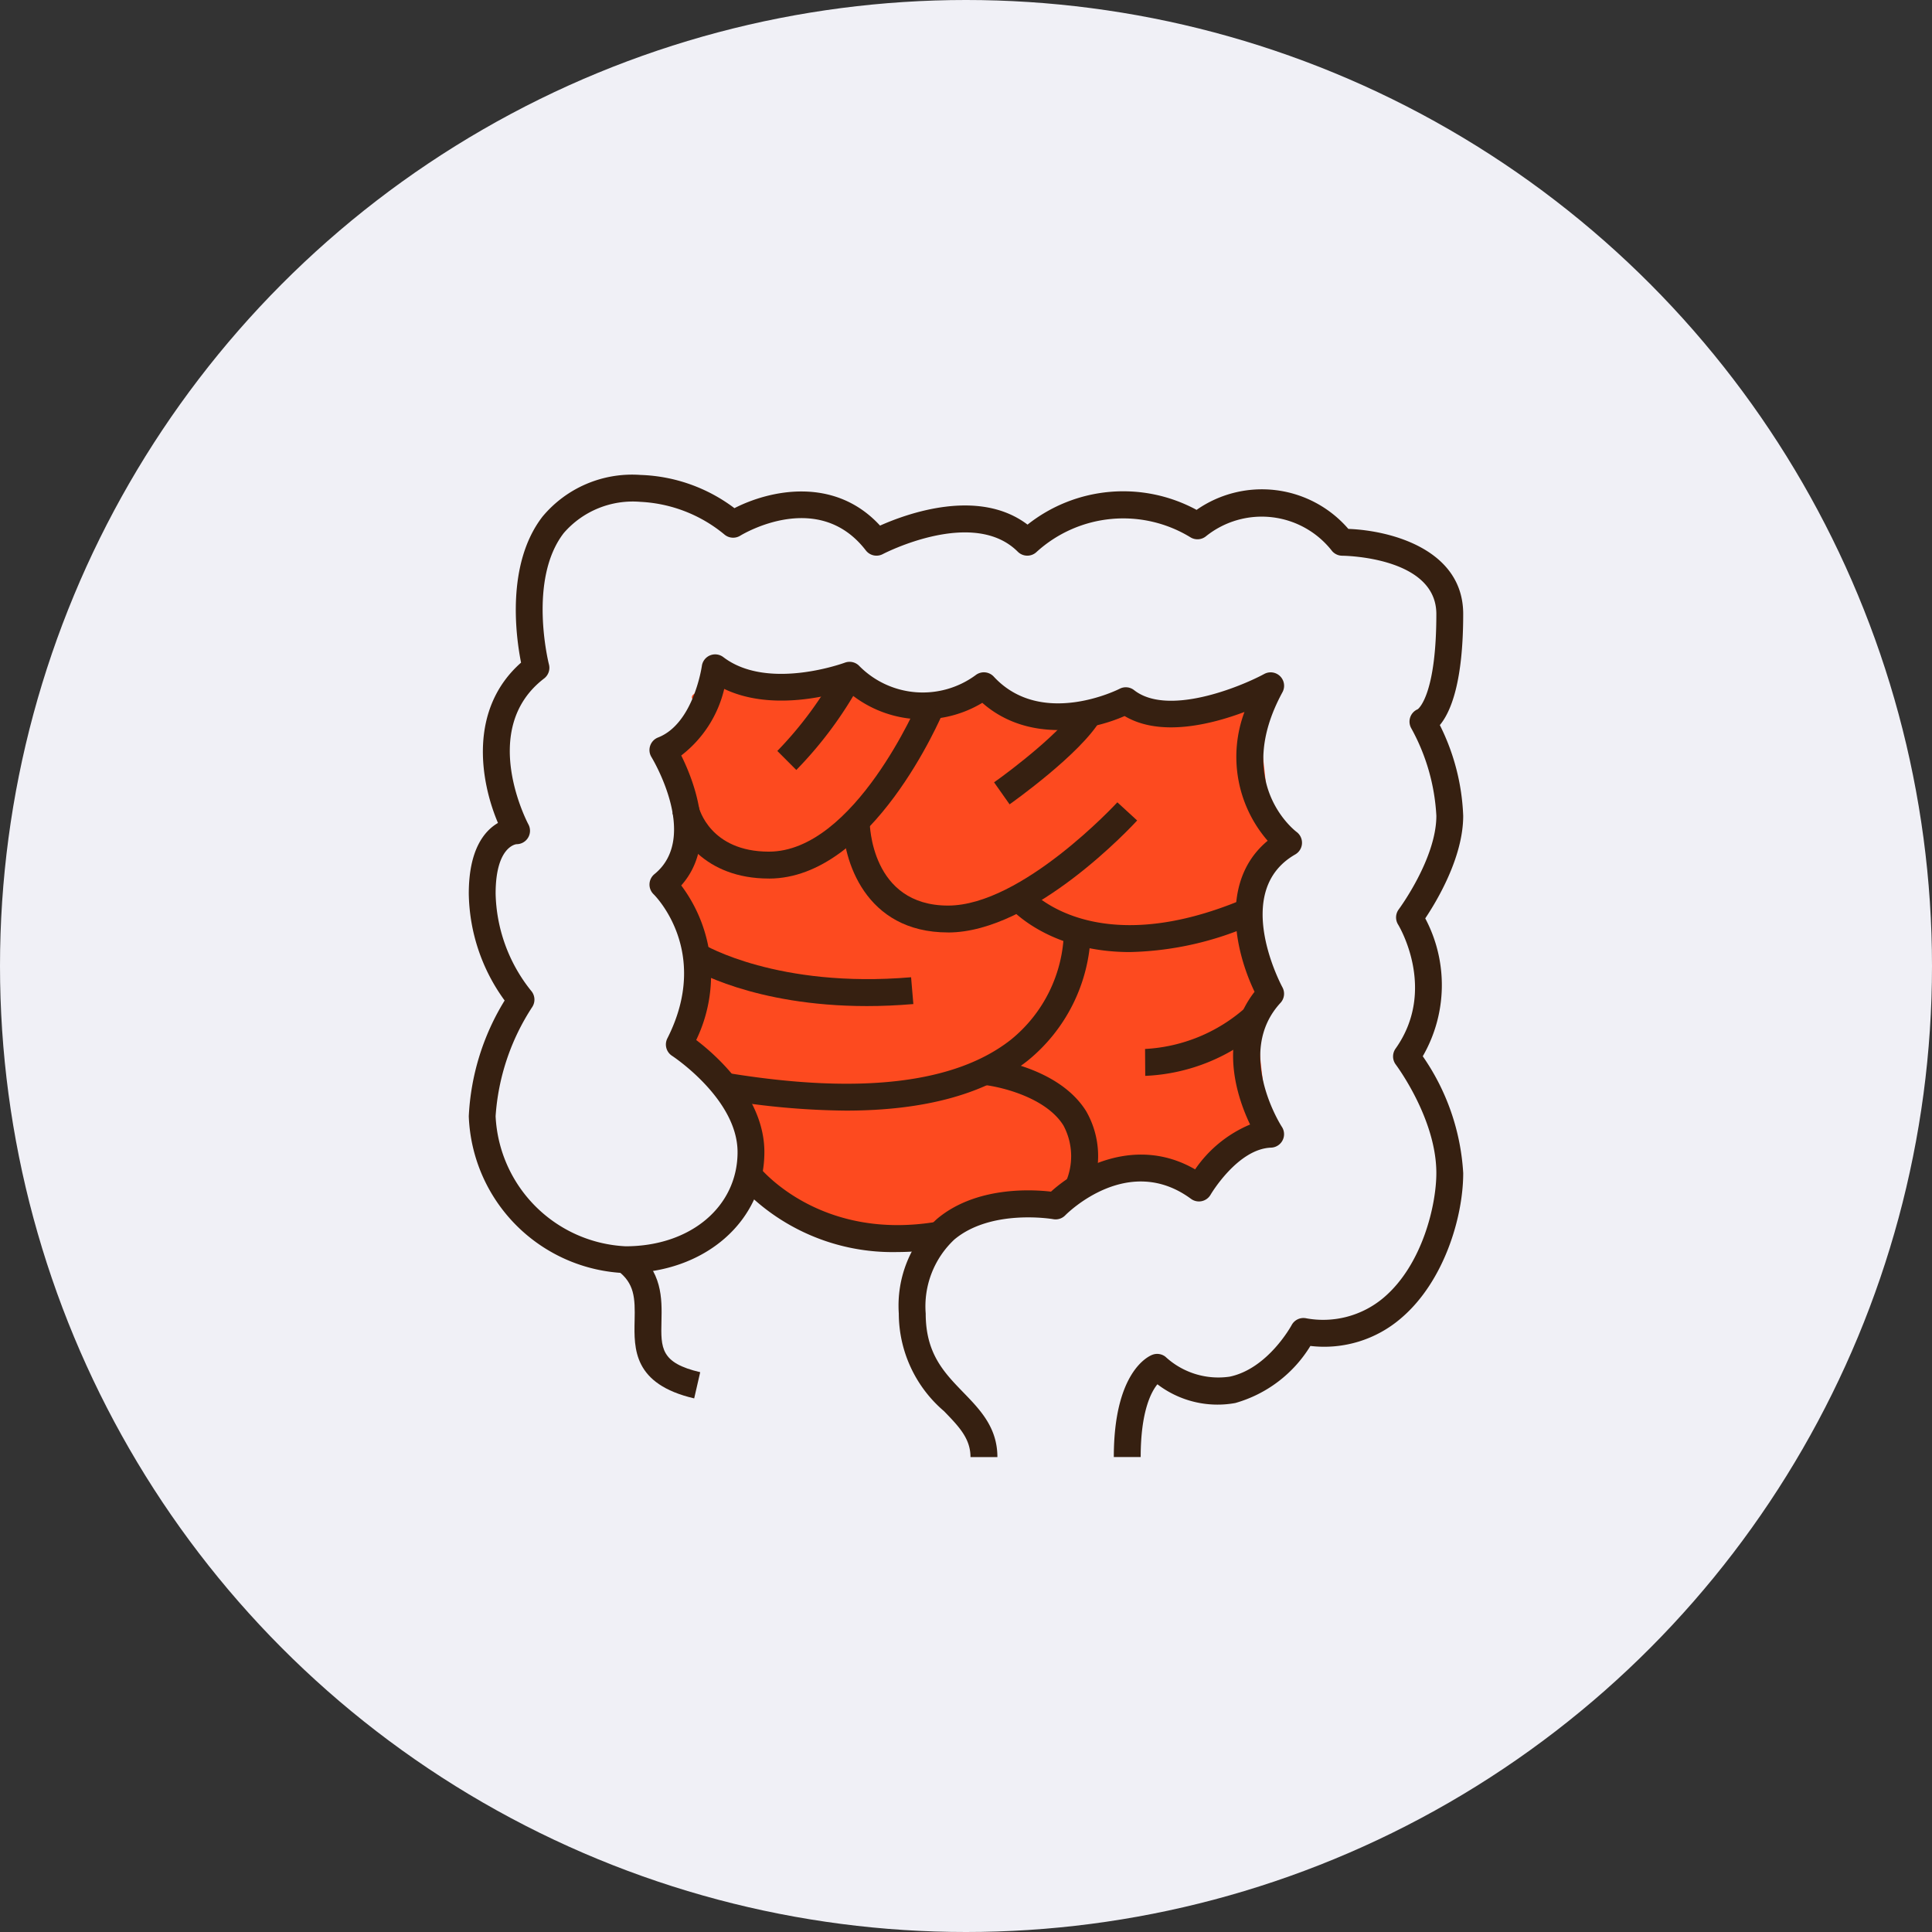
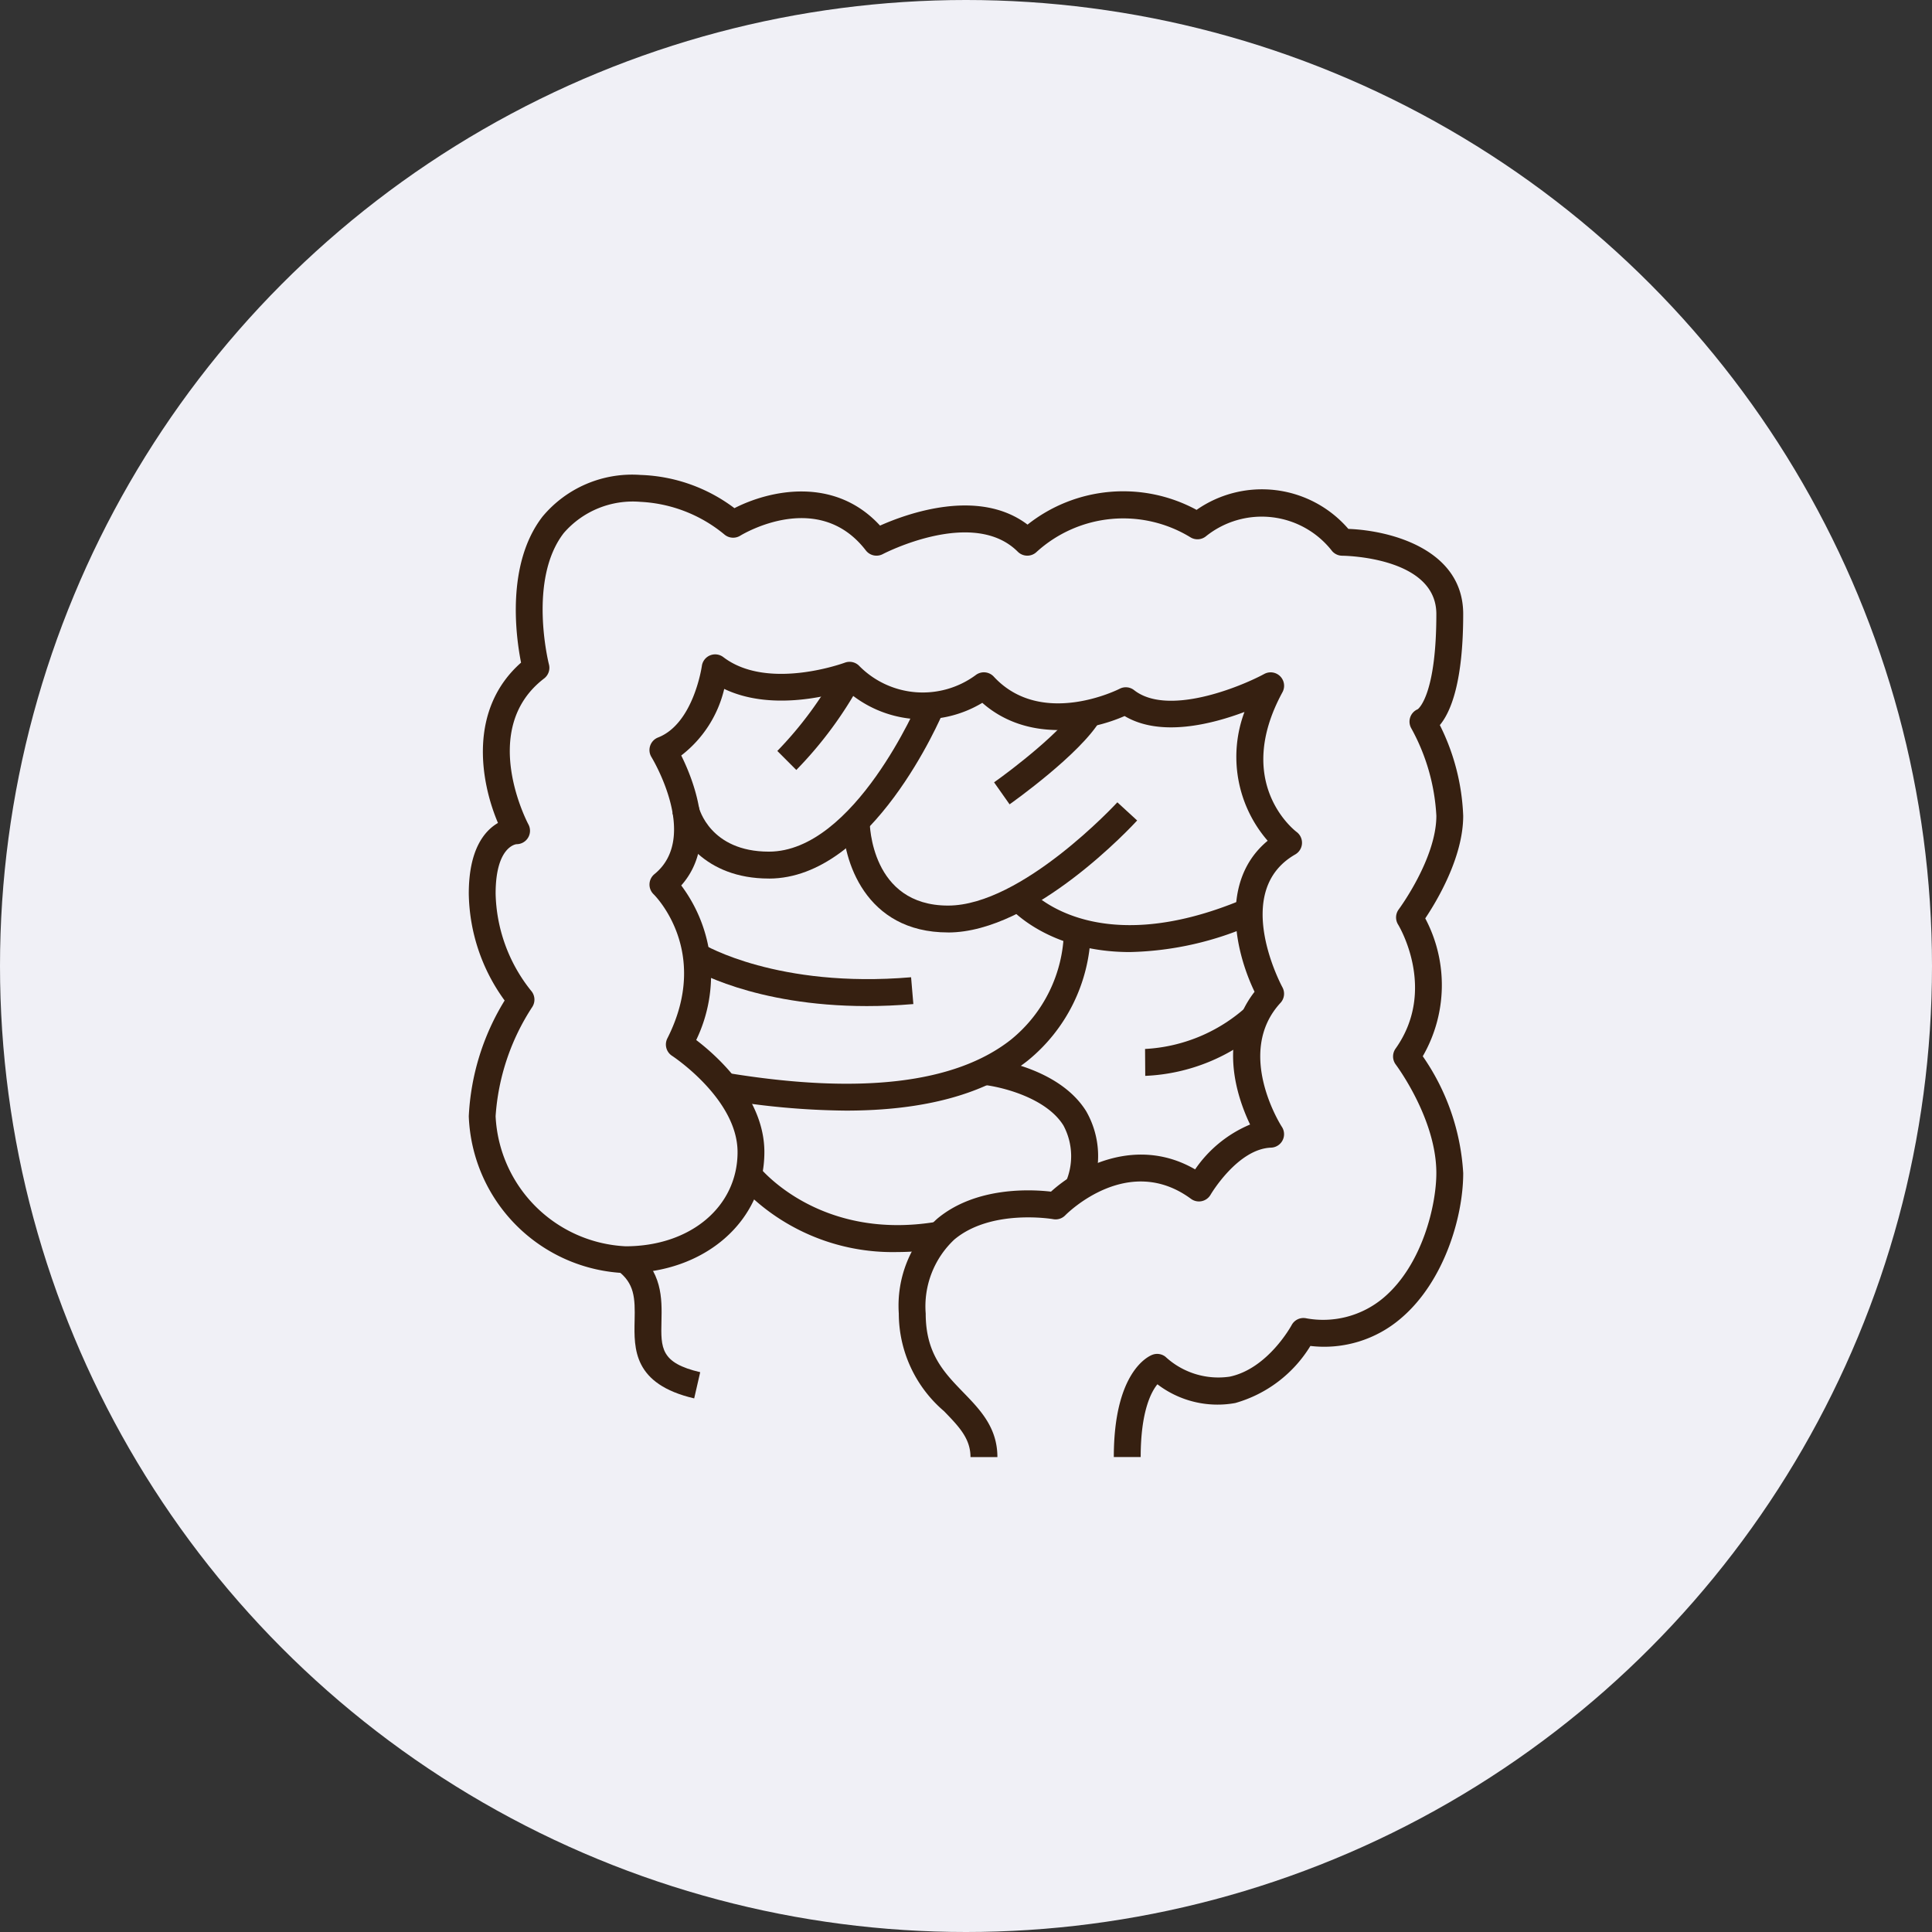
<svg xmlns="http://www.w3.org/2000/svg" width="120" height="120" viewBox="0 0 120 120">
  <rect x="0" y="0" width="120" height="120" fill="#333333" stroke="none" />
  <defs>
    <clipPath id="clip-path">
      <rect id="Rectangle_18658" data-name="Rectangle 18658" width="61.765" height="61" transform="translate(0 0)" fill="#362011" />
    </clipPath>
  </defs>
  <g id="Group_9905" data-name="Group 9905" transform="translate(-3115 702)">
    <g id="Group_9847" data-name="Group 9847" transform="translate(-775 257)">
      <g id="Group_9814" data-name="Group 9814">
        <circle id="Ellipse_202" data-name="Ellipse 202" cx="60" cy="60" r="60" transform="translate(3890 -959)" fill="#f0f0f6" />
      </g>
    </g>
-     <path id="Path_40762" data-name="Path 40762" d="M0,0S-4.181-1.4,4.319-1.4c4,0,10.607.965,17.569,1.4A91.4,91.4,0,0,0,34,0a61.225,61.225,0,0,1,.839,7.767c.106,1.547-.76,3.253-.839,6.076a61.4,61.4,0,0,0,.839,12.027L30.9,29.25a15.969,15.969,0,0,0-5.344,0C20.584,30.359,12.316,33.2,8.273,32.432c-7.682-1.45-5.644-8.194-5.644-8.194l-4.421-3.36a15.017,15.017,0,0,0,.809-4.617,20.636,20.636,0,0,0-.809-5.1,51.6,51.6,0,0,1,0-8.578C-1.344-.209,0,0,0,0Z" transform="translate(3159 -658)" fill="#fd4a1f" />
    <g id="Group_9849" data-name="Group 9849" transform="translate(3144.117 -672.501)">
      <g id="Group_9848" data-name="Group 9848" transform="translate(0 0.001)" clip-path="url(#clip-path)">
        <path id="Path_40750" data-name="Path 40750" d="M41.733,61H40.064c0-5.3,2.153-6.262,2.4-6.353a.835.835,0,0,1,.807.124,4.833,4.833,0,0,0,3.994,1.236c2.376-.5,3.829-3.174,3.843-3.2a.831.831,0,0,1,.864-.432,5.817,5.817,0,0,0,4.883-1.3c2.378-2.041,3.242-5.732,3.242-7.714,0-3.378-2.493-6.7-2.518-6.736a.837.837,0,0,1-.016-.99c2.614-3.681.184-7.667.159-7.708a.838.838,0,0,1,.039-.943c.024-.032,2.337-3.161,2.337-5.812a12.623,12.623,0,0,0-1.555-5.43.835.835,0,0,1,.4-1.19c.116-.091,1.154-1.047,1.154-5.913,0-3.566-5.785-3.621-5.844-3.621a.84.84,0,0,1-.63-.288,5.534,5.534,0,0,0-7.846-.912.834.834,0,0,1-.943.062,8,8,0,0,0-9.563.9A.836.836,0,0,1,34.1,4.77c-2.768-2.771-8.331.119-8.387.148a.835.835,0,0,1-1.051-.229c-2.943-3.822-7.611-1.033-7.808-.911a.84.84,0,0,1-.988-.088,8.857,8.857,0,0,0-5.2-2.018A5.669,5.669,0,0,0,5.9,3.609c-2.243,2.9-.935,8.108-.921,8.16a.836.836,0,0,1-.3.873c-4.116,3.15-1.01,9-.978,9.059a.835.835,0,0,1-.734,1.234c-.027,0-1.3.131-1.3,3.064a9.972,9.972,0,0,0,2.2,6.035.839.839,0,0,1,.066,1.027,14.091,14.091,0,0,0-2.267,6.771A8.5,8.5,0,0,0,9.738,47.91c4.03,0,6.956-2.46,6.956-5.849,0-3.3-4.03-5.957-4.071-5.983a.838.838,0,0,1-.29-1.08c2.747-5.417-.815-8.917-.851-8.951a.837.837,0,0,1,.05-1.253c2.83-2.3-.154-7.218-.185-7.268a.837.837,0,0,1,.408-1.218c2.205-.858,2.716-4.405,2.721-4.44a.835.835,0,0,1,1.334-.552c2.755,2.107,7.5.362,7.548.345a.835.835,0,0,1,.866.174,5.544,5.544,0,0,0,7.266.594.835.835,0,0,1,1.119.1c2.967,3.209,7.768.78,7.815.754a.832.832,0,0,1,.9.084c2.082,1.63,6.544-.175,8.086-1.006a.835.835,0,0,1,1.129,1.135c-3.053,5.616.721,8.561.883,8.683a.837.837,0,0,1-.088,1.392c-4.016,2.3-.83,8.189-.8,8.248a.835.835,0,0,1-.117.971c-2.863,3.106.054,7.659.085,7.7a.836.836,0,0,1-.67,1.293c-2.074.073-3.74,2.893-3.756,2.921a.835.835,0,0,1-1.219.259c-3.893-2.864-7.655.866-7.813,1.027a.833.833,0,0,1-.743.236c-.037-.008-3.851-.657-6.143,1.265a5.692,5.692,0,0,0-1.778,4.6c0,2.484,1.138,3.658,2.342,4.9,1.038,1.071,2.111,2.178,2.111,4.012H31.162c0-1.157-.724-1.9-1.64-2.848a7.989,7.989,0,0,1-2.813-6.065A7.265,7.265,0,0,1,29.093,46.2c2.405-2.012,5.861-1.824,7.069-1.684,1.737-1.578,5.359-3.461,8.952-1.383a7.767,7.767,0,0,1,3.414-2.786c-.83-1.736-2.015-5.288.278-8.245-1.2-2.492-2.2-6.877.814-9.38a7.952,7.952,0,0,1-1.441-8c-2.053.772-5.232,1.572-7.445.253-2.1.925-6.011,1.67-8.838-.82a7.164,7.164,0,0,1-8.44-.774c-1.278.395-4.779,1.253-7.59-.091a7.342,7.342,0,0,1-2.67,4.136c.816,1.642,2.306,5.479,0,8.072a9.281,9.281,0,0,1,.93,9.6c1.3.992,4.234,3.606,4.234,6.958,0,4.287-3.708,7.521-8.625,7.521A10.129,10.129,0,0,1,0,39.832a15.091,15.091,0,0,1,2.227-7.188A11.533,11.533,0,0,1,0,26c0-2.744.979-3.9,1.813-4.384C.7,18.994-.021,14.546,3.247,11.658c-.309-1.549-.959-6.109,1.335-9.073A7.243,7.243,0,0,1,10.666,0,10.227,10.227,0,0,1,16.5,2.064c2.192-1.123,6.21-2,9.044,1.083,1.631-.728,6.11-2.374,9.161-.061a9.568,9.568,0,0,1,10.5-.916,7.089,7.089,0,0,1,9.427,1.182c2.668.1,7.133,1.294,7.133,5.285,0,4.242-.776,6.091-1.451,6.9a13.7,13.7,0,0,1,1.451,5.638c0,2.578-1.65,5.313-2.357,6.368a8.84,8.84,0,0,1-.155,8.564,14.151,14.151,0,0,1,2.513,7.257c0,2.746-1.2,6.728-3.825,8.983A7.313,7.313,0,0,1,52.274,54.1a8.033,8.033,0,0,1-4.666,3.545,6.149,6.149,0,0,1-4.836-1.164c-.386.471-1.039,1.684-1.039,4.522" transform="translate(0 -0.001)" fill="#362011" />
        <path id="Path_40751" data-name="Path 40751" d="M167.505,855.368c-3.789-.885-3.738-3.075-3.7-4.834.033-1.408,0-2.311-1.066-3.111l1-1.336c1.805,1.356,1.765,3.091,1.734,4.485-.039,1.671-.06,2.593,2.406,3.168Z" transform="translate(-153.505 -798.011)" fill="#362011" />
        <path id="Path_40752" data-name="Path 40752" d="M338.822,218.632l-1.18-1.182a23.257,23.257,0,0,0,3.74-5.076l1.493.746a24.537,24.537,0,0,1-4.053,5.511" transform="translate(-318.478 -200.307)" fill="#362011" />
        <path id="Path_40753" data-name="Path 40753" d="M228.877,257.378c-4.014,0-5.674-2.676-5.99-4.091l1.627-.372c.027.114.715,2.792,4.363,2.792,5.32,0,9.288-9.308,9.327-9.4l1.539.646c-.178.426-4.449,10.427-10.866,10.427" transform="translate(-210.237 -232.31)" fill="#362011" />
        <path id="Path_40754" data-name="Path 40754" d="M575.814,259.072l-.963-1.367c1.137-.8,4.282-3.215,5.171-4.718l1.437.851c-1.253,2.117-5.467,5.107-5.645,5.234" transform="translate(-542.224 -238.613)" fill="#362011" />
        <path id="Path_40755" data-name="Path 40755" d="M415.816,365.8c-5.173,0-6.54-4.527-6.54-6.921h.835l.835,0c0,.214.083,5.252,4.871,5.252,4.587,0,10.455-6.35,10.514-6.414l1.23,1.129c-.26.284-6.429,6.956-11.744,6.956" transform="translate(-386.047 -337.384)" fill="#362011" />
        <path id="Path_40756" data-name="Path 40756" d="M598.12,456.326c-5.061,0-7.412-2.683-7.548-2.844l1.27-1.084c.163.187,4.091,4.54,13.351.634l.648,1.541a19.9,19.9,0,0,1-7.722,1.753" transform="translate(-557.053 -426.692)" fill="#362011" />
        <path id="Path_40757" data-name="Path 40757" d="M740.093,586.519l-.011-1.671a10.2,10.2,0,0,0,6.24-2.567l1.148,1.214a11.733,11.733,0,0,1-7.377,3.024" transform="translate(-698.077 -549.195)" fill="#362011" />
        <path id="Path_40758" data-name="Path 40758" d="M252.338,516.95c-7.046,0-10.853-2.3-11.031-2.411l.876-1.422c.046.027,4.61,2.747,12.9,2.043l.141,1.665c-1.016.086-1.979.125-2.888.125" transform="translate(-227.611 -483.961)" fill="#362011" />
        <path id="Path_40759" data-name="Path 40759" d="M285,509.807a47.564,47.564,0,0,1-7.7-.7l.272-1.649c8.266,1.365,14.21.672,17.674-2.062a8.887,8.887,0,0,0,3.285-6.719l.838-.021.827.139a10.6,10.6,0,0,1-3.917,7.912c-2.609,2.062-6.389,3.1-11.282,3.1" transform="translate(-261.567 -470.325)" fill="#362011" />
        <path id="Path_40760" data-name="Path 40760" d="M304.42,761.359a12.943,12.943,0,0,1-9.9-4.265l1.305-1.042c.153.19,3.836,4.648,11.078,3.42l.28,1.647a16.443,16.443,0,0,1-2.764.24" transform="translate(-277.804 -713.092)" fill="#362011" />
        <path id="Path_40761" data-name="Path 40761" d="M569.67,645.83l-1.565-.579a4.038,4.038,0,0,0-.092-3.641c-1.1-1.765-3.966-2.418-4.977-2.52l.167-1.662c.183.018,4.471.484,6.225,3.3a5.6,5.6,0,0,1,.241,5.1" transform="translate(-531.08 -601.208)" fill="#362011" />
      </g>
    </g>
  </g>
</svg>